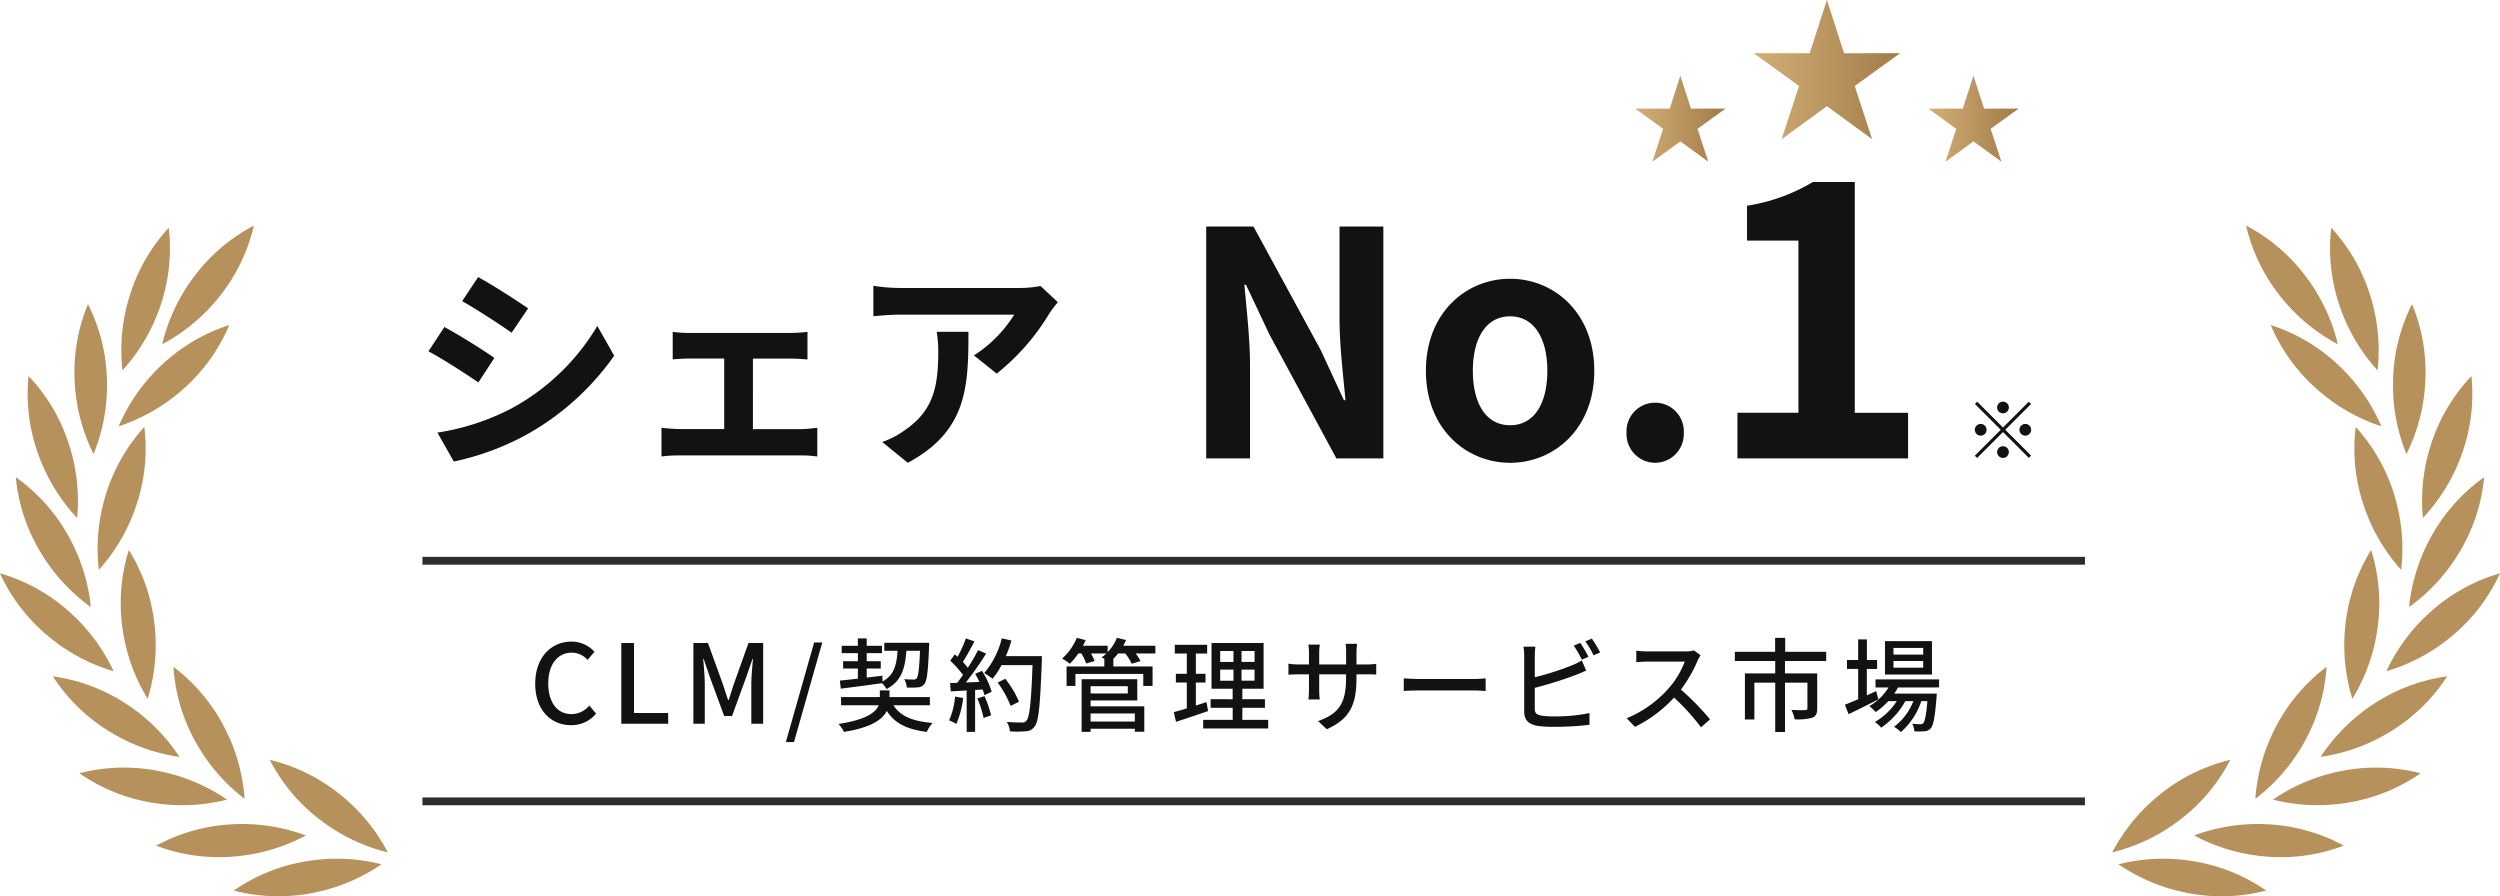
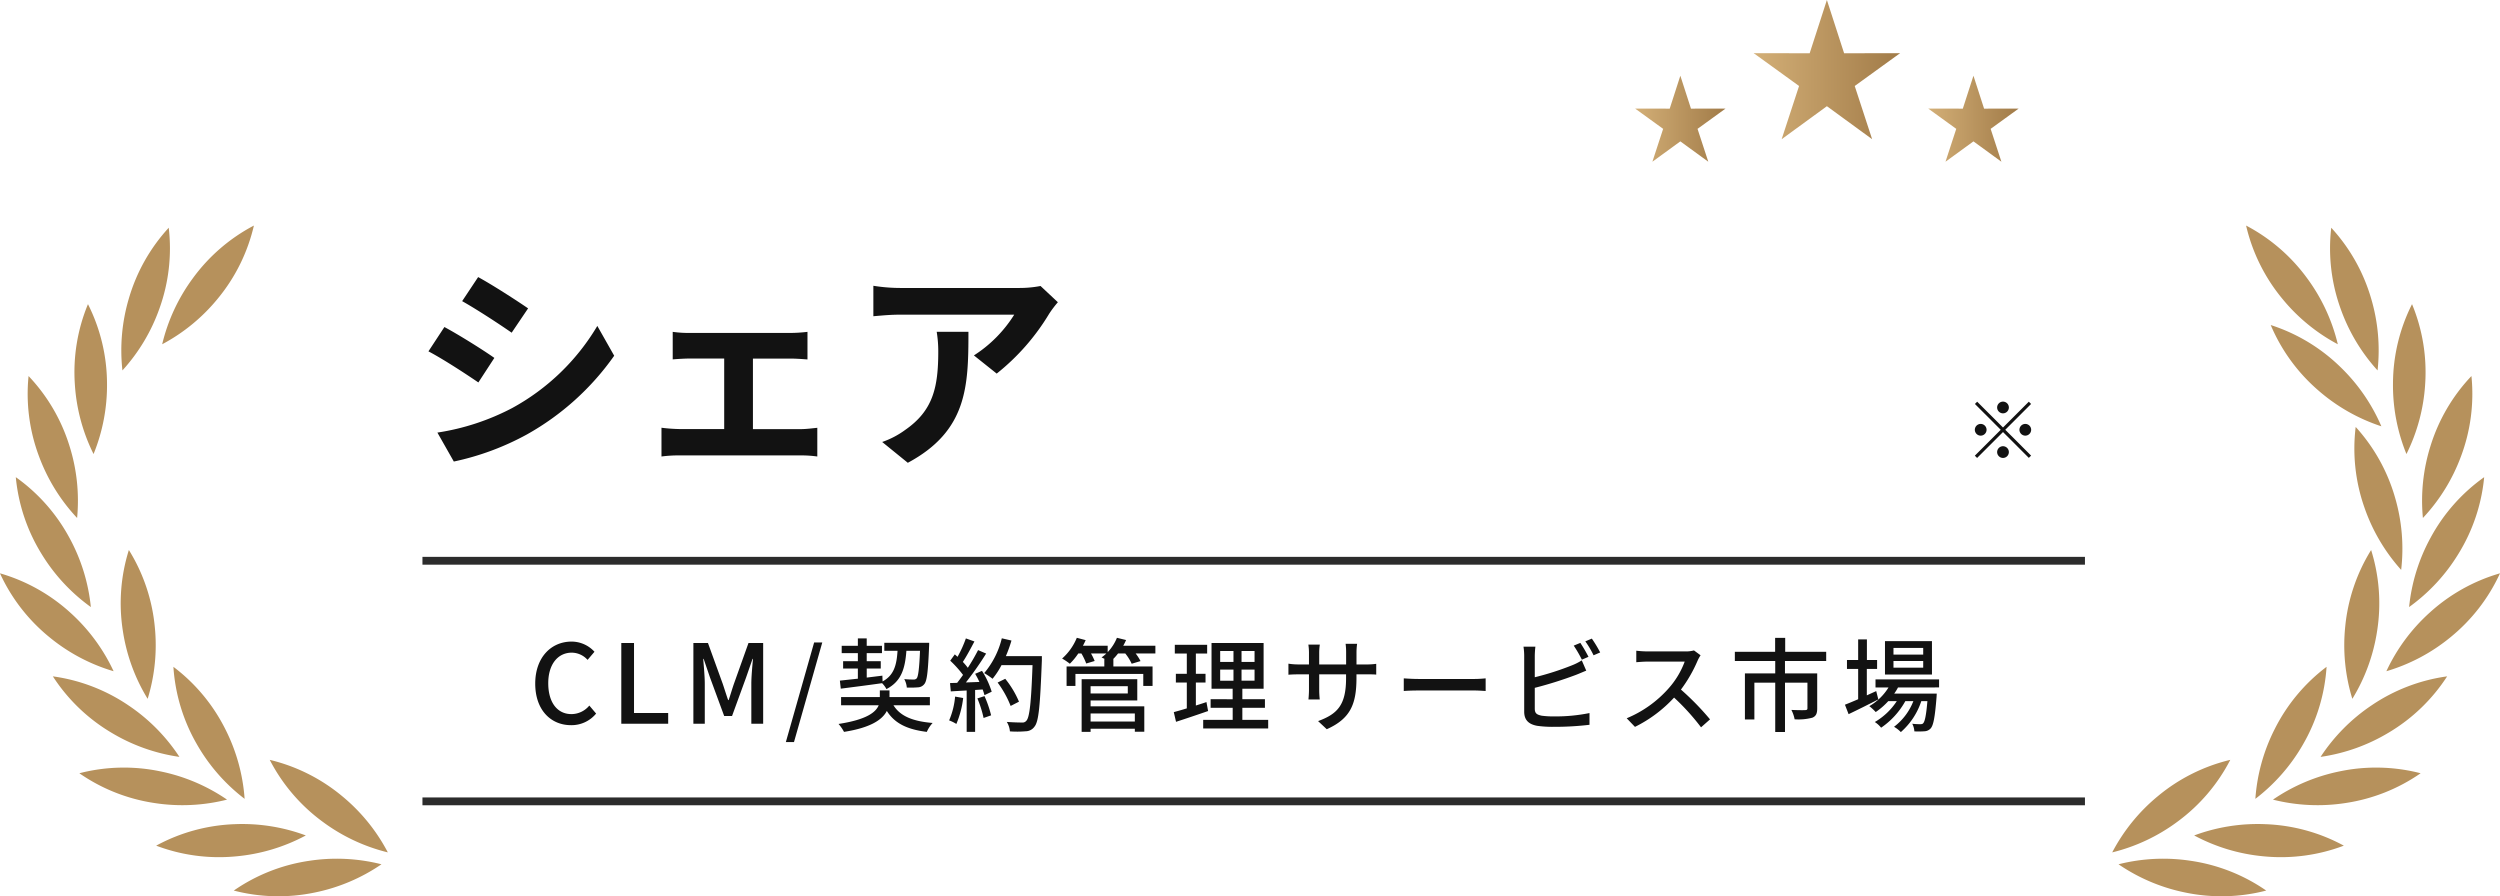
<svg xmlns="http://www.w3.org/2000/svg" width="319.522" height="114.56" viewBox="0 0 319.522 114.56">
  <defs>
    <linearGradient id="linear-gradient" y1="0.5" x2="1" y2="0.5" gradientUnits="objectBoundingBox">
      <stop offset="0" stop-color="#d3af77" />
      <stop offset="1" stop-color="#a17b48" />
    </linearGradient>
  </defs>
  <g id="B案" transform="translate(0 0)">
    <g id="グループ_8651" data-name="グループ 8651" transform="translate(52.459 0)">
      <g id="グループ_8642" data-name="グループ 8642" transform="translate(0 25.589)">
        <path id="パス_9161" data-name="パス 9161" d="M5.376.182A4.069,4.069,0,0,0,8.582-1.3L7.714-2.324A2.981,2.981,0,0,1,5.432-1.232c-1.82,0-2.968-1.5-2.968-3.948,0-2.422,1.232-3.906,3.01-3.906a2.741,2.741,0,0,1,2.016.924L8.372-9.2a3.971,3.971,0,0,0-2.926-1.3C2.842-10.5.8-8.484.8-5.124S2.786.182,5.376.182ZM11.8,0h5.992V-1.372H13.426v-8.946H11.8Zm9.212,0H22.47V-5.1c0-.924-.126-2.254-.2-3.192h.056l.812,2.38L24.948-.994h1.008l1.792-4.914.826-2.38h.056c-.084.938-.21,2.268-.21,3.192V0h1.512V-10.318H28.056L26.194-5.1c-.238.686-.434,1.386-.672,2.072h-.07C25.214-3.71,25-4.41,24.766-5.1l-1.89-5.222H21.014ZM32.832,2.34h1.04l3.614-12.727h-1.04Zm7.02-6.825c1.417-.182,3.38-.429,5.278-.7a3.229,3.229,0,0,1,.559.754c1.9-.988,2.379-2.6,2.548-4.888h1.742c-.1,2.353-.234,3.263-.416,3.51a.494.494,0,0,1-.429.156,11.524,11.524,0,0,1-1.17-.052,2.606,2.606,0,0,1,.325,1.079,11.655,11.655,0,0,0,1.417-.026,1.078,1.078,0,0,0,.832-.429c.338-.416.468-1.612.6-4.784.013-.143.013-.481.013-.481H45.416v1.027h1.69c-.117,1.833-.455,3.12-1.911,3.913l-.026-.741-2,.247V-7.059h1.794v-.936H43.167V-9.022h1.95v-.936h-1.95v-.949H42.036v.949H39.969v.936h2.067v1.027H40.151v.936h1.885v1.3c-.871.091-1.664.182-2.3.247ZM51.24-2.366v-1.04H46.079v-.858H44.844v.858H39.891v1.04H44.7c-.364.9-1.56,1.846-5.135,2.392a5.071,5.071,0,0,1,.7,1.014c3.471-.546,4.914-1.586,5.473-2.678,1,1.586,2.587,2.366,5.109,2.678A4.116,4.116,0,0,1,51.591-.1c-2.535-.208-4.147-.871-5.005-2.262Zm3.224-1.105A9.825,9.825,0,0,1,53.7-.429a5.081,5.081,0,0,1,.923.455,12.037,12.037,0,0,0,.871-3.315Zm2.847.234a14.038,14.038,0,0,1,.793,2.5l.962-.338a14.177,14.177,0,0,0-.845-2.457Zm-.286-3.146a11.182,11.182,0,0,1,.546,1.04l-1.729.065A40.805,40.805,0,0,0,58.429-8.97L57.4-9.412A24.227,24.227,0,0,1,56.089-7.15a7.573,7.573,0,0,0-.637-.754c.468-.7,1.014-1.729,1.482-2.613l-1.092-.39a14.99,14.99,0,0,1-1.066,2.353l-.351-.312-.585.806a13.99,13.99,0,0,1,1.638,1.82c-.26.364-.507.7-.754,1.014l-.91.026.1,1.066c.6-.039,1.287-.078,2.028-.117V1.04h1.079V-4.316l.962-.065a6.549,6.549,0,0,1,.234.728l.923-.442A10.985,10.985,0,0,0,57.9-6.76Zm8.528-2.262h-4.6a17.212,17.212,0,0,0,.715-1.989l-1.235-.286a10.877,10.877,0,0,1-2.249,4.446,9.037,9.037,0,0,1,1.066.728,10.105,10.105,0,0,0,1.144-1.742h3.965c-.169,4.771-.377,6.695-.793,7.111a.623.623,0,0,1-.559.221c-.312,0-1.092-.013-1.937-.078a2.723,2.723,0,0,1,.4,1.209,12.426,12.426,0,0,0,2-.013,1.388,1.388,0,0,0,1.144-.6c.546-.663.715-2.691.936-8.424ZM62.628-2.821a12.264,12.264,0,0,0-1.755-2.925l-.975.481a12.773,12.773,0,0,1,1.664,2.99ZM77.435-1.313V-.286H71.78V-1.313Zm-.9-3.484v.923H71.78V-4.8ZM71.78-2.977h5.967V-5.694H70.636V1.04H71.78v-.4h5.655v.377h1.209V-2.223H71.78Zm8.281-6.994H75.953a7.6,7.6,0,0,0,.364-.728l-1.17-.286a5.758,5.758,0,0,1-1.183,1.833v-.819H70.8c.13-.234.247-.481.351-.715l-1.131-.3A7.149,7.149,0,0,1,68.14-8.333a7.7,7.7,0,0,1,.988.663,8.087,8.087,0,0,0,1.079-1.313h.4A7.961,7.961,0,0,1,71.221-7.7L72.3-8.021a7.056,7.056,0,0,0-.468-.962h1.963a5.49,5.49,0,0,1-.611.507c.117.052.26.13.416.208h-.065v.949H68.712v2.483h1.131V-6.37h8.671v1.534H79.7V-7.319H74.692v-.949h-.026a6.645,6.645,0,0,0,.624-.715h.923a6.194,6.194,0,0,1,.819,1.313l1.131-.338a6.317,6.317,0,0,0-.624-.975h2.522Zm6.526,7.2c-.442.156-.91.3-1.352.442V-5.265H86.47V-6.383H85.235V-8.97h1.443v-1.118H82.544V-8.97h1.534v2.587h-1.4v1.118h1.4v3.3c-.624.195-1.2.351-1.664.481L82.7-.247c1.17-.377,2.678-.884,4.1-1.378Zm1.755-4.147h1.7V-5.5h-1.7Zm0-2.379h1.7v1.4h-1.7Zm4.394,1.4H91.072V-9.3h1.664Zm0,2.392H91.072V-6.916h1.664ZM91.176-.494V-2.041h2.886V-3.133H91.176V-4.472h2.717v-5.85H87.237v5.85h2.7v1.339H87.12v1.092h2.821V-.494h-3.77v1.1h8.307v-1.1Zm14.586-5.382v-.442H107c.624,0,1.079.013,1.287.039V-7.657a8.639,8.639,0,0,1-1.3.078h-1.222V-9.087a8.476,8.476,0,0,1,.078-1.131h-1.469a8.976,8.976,0,0,1,.065,1.131v1.508H101v-1.5a7.006,7.006,0,0,1,.078-1.04H99.613a7.134,7.134,0,0,1,.078,1.04v1.5H98.417a8.082,8.082,0,0,1-1.352-.1v1.417c.208-.026.741-.052,1.352-.052h1.274v1.95c0,.546-.052,1.079-.065,1.261h1.443A11.559,11.559,0,0,1,101-4.368v-1.95h3.432v.52c0,3.445-1.144,4.563-3.575,5.46L101.966.7C105.008-.663,105.762-2.522,105.762-5.876Zm6.045.078v1.612c.442-.039,1.222-.065,1.937-.065h7.072c.572,0,1.17.052,1.456.065V-5.8c-.325.026-.832.078-1.456.078h-7.072C113.042-5.72,112.236-5.772,111.807-5.8Zm22.568-4.537-.845.351a15.637,15.637,0,0,1,1.04,1.794l.845-.364A18.723,18.723,0,0,0,134.375-10.335Zm1.469-.546-.832.351a12.109,12.109,0,0,1,1.053,1.781l.845-.364A15.962,15.962,0,0,0,135.844-10.881Zm-7.215,1.027h-1.521a7.759,7.759,0,0,1,.091,1.2v7.111c0,1.092.6,1.612,1.651,1.807a14.165,14.165,0,0,0,2.132.13,38.071,38.071,0,0,0,4.563-.26v-1.5a21.711,21.711,0,0,1-4.485.429,11.211,11.211,0,0,1-1.625-.091c-.611-.13-.884-.286-.884-.91V-4.589a50.252,50.252,0,0,0,5.213-1.638c.416-.156.936-.39,1.365-.559L134.557-8.1a7.18,7.18,0,0,1-1.261.637,35.7,35.7,0,0,1-4.745,1.521V-8.658A11.8,11.8,0,0,1,128.629-9.854Zm21.112,1.105-.845-.624a3.943,3.943,0,0,1-1.131.13h-4.823a13.91,13.91,0,0,1-1.417-.091v1.469c.208-.013.91-.078,1.417-.078h4.771a10.7,10.7,0,0,1-2.067,3.432A14.607,14.607,0,0,1,140.3-.7L141.356.4a17.066,17.066,0,0,0,5-3.744,29.175,29.175,0,0,1,3.445,3.8L150.95-.559a34.553,34.553,0,0,0-3.718-3.809,17.793,17.793,0,0,0,2.132-3.7A4.487,4.487,0,0,1,149.741-8.749Zm16.055.728v-1.17h-5.239v-1.781H159.27v1.781h-5.148v1.17h5.161v1.586h-3.874V-.546h1.209V-5.252h2.665V1.053h1.248V-5.252H163.4v3.263c0,.182-.065.234-.286.247s-.988.013-1.768-.026a4.357,4.357,0,0,1,.416,1.2,6.925,6.925,0,0,0,2.275-.208c.468-.2.611-.546.611-1.183V-6.435h-4.121V-8.021Zm12.4-.819h-3.8v-.845h3.8Zm0,1.677h-3.8v-.858h3.8Zm1.118-3.393H173.31v4.264h6.006Zm-7.124,6.383c-.4.182-.806.364-1.2.546v-3.38h1.313V-8.151H171v-2.626h-1.118v2.626h-1.43v1.144h1.43v3.874c-.637.273-1.222.52-1.69.7l.468,1.209c1.092-.52,2.5-1.222,3.8-1.885Zm8.034-.468V-5.668H172.1v1.027h1.664a6.978,6.978,0,0,1-2.457,2.392,6.549,6.549,0,0,1,.819.754,8.826,8.826,0,0,0,1.6-1.391h1.092A8.414,8.414,0,0,1,172.01-.221a3.354,3.354,0,0,1,.806.728,9.99,9.99,0,0,0,3.094-3.393h1.027A7.54,7.54,0,0,1,174.467.39a3.88,3.88,0,0,1,.871.676,8.984,8.984,0,0,0,2.613-3.952h.78c-.156,1.833-.325,2.574-.52,2.8-.1.13-.208.143-.4.143A8.688,8.688,0,0,1,176.794,0a2.388,2.388,0,0,1,.273.975,10.236,10.236,0,0,0,1.3-.013,1.131,1.131,0,0,0,.78-.364c.351-.39.546-1.4.754-4,.013-.156.026-.455.026-.455h-5.434a5.983,5.983,0,0,0,.481-.78Z" transform="translate(15.148 66.912)" fill="#121212" />
        <path id="パス_9158" data-name="パス 9158" d="M8.652-22.176,6.608-19.1c1.848,1.036,4.76,2.94,6.328,4.032l2.1-3.108C13.58-19.18,10.5-21.168,8.652-22.176ZM3.444-2.3l2.1,3.7A34.071,34.071,0,0,0,14.9-2.072,33.808,33.808,0,0,0,26.04-12.124l-2.156-3.808a28.543,28.543,0,0,1-10.892,10.5A30.339,30.339,0,0,1,3.444-2.3Zm.9-13.5L2.3-12.684C4.172-11.7,7.084-9.8,8.68-8.708l2.044-3.136C9.3-12.852,6.216-14.784,4.34-15.792Zm29.176.616v3.528c.616-.056,1.624-.112,2.212-.112H40.1v9.016H34.384a21.627,21.627,0,0,1-2.3-.168V.756a16.539,16.539,0,0,1,2.3-.14H49.868A14.76,14.76,0,0,1,52,.756V-2.912c-.588.056-1.372.168-2.128.168h-6.1V-11.76h4.788c.644,0,1.484.056,2.184.112v-3.528a19.06,19.06,0,0,1-2.184.14H35.728A14.671,14.671,0,0,1,33.516-15.176Zm49.224-3.78-2.212-2.072a14.44,14.44,0,0,1-2.856.252H62.58a22.2,22.2,0,0,1-3.416-.28v3.892c1.316-.112,2.24-.2,3.416-.2H77.168a16.651,16.651,0,0,1-5.152,5.208l2.912,2.324a28.518,28.518,0,0,0,6.72-7.672A14.1,14.1,0,0,1,82.74-18.956Zm-11.424,3.78h-4.06a15.522,15.522,0,0,1,.2,2.52c0,4.592-.672,7.56-4.228,10.024a11.064,11.064,0,0,1-2.94,1.54l3.276,2.66C71.176-2.52,71.316-8.232,71.316-15.176Z" transform="translate(0 32)" fill="#121212" />
        <path id="パス_9163" data-name="パス 9163" d="M212.482.5H0v-1H212.482Z" transform="translate(1.534 46.082)" fill="#2c2c2c" />
        <path id="パス_9162" data-name="パス 9162" d="M212.482.5H0v-1H212.482Z" transform="translate(1.534 76.832)" fill="#2c2c2c" />
      </g>
      <g id="グループ_8647" data-name="グループ 8647" transform="translate(98.065 0)">
-         <path id="パス_9160" data-name="パス 9160" d="M3.64,0h5.6V-11.88c0-3.4-.44-7.12-.72-10.32h.2l3,6.36L20.28,0h6V-29.64h-5.6V-17.8c0,3.36.48,7.28.76,10.36h-.2l-2.96-6.4-8.6-15.8H3.64ZM42.48.56c5.6,0,10.76-4.32,10.76-11.76S48.08-22.96,42.48-22.96,31.72-18.64,31.72-11.2,36.88.56,42.48.56Zm0-4.8c-3.04,0-4.76-2.72-4.76-6.96,0-4.2,1.72-6.96,4.76-6.96s4.76,2.76,4.76,6.96C47.24-6.96,45.52-4.24,42.48-4.24ZM61,.56a3.684,3.684,0,0,0,3.68-3.84A3.661,3.661,0,0,0,61-7.12a3.652,3.652,0,0,0-3.64,3.84A3.676,3.676,0,0,0,61,.56ZM71.538,0H93.343V-5.831H86.532v-29.5H81.191a23.52,23.52,0,0,1-8.428,3.038v4.459h6.566v22H71.538Z" transform="translate(0 58.589)" fill="#121212" />
        <g id="グループ_8643" data-name="グループ 8643" transform="translate(58.46)">
          <path id="パス_4468" data-name="パス 4468" d="M1030.56,127.379l2.2,6.809,7.156-.014-5.8,4.195,2.224,6.8-5.781-4.217-5.781,4.217,2.224-6.8-5.8-4.195,7.155.014Z" transform="translate(-1006.051 -127.379)" fill-rule="evenodd" fill="url(#linear-gradient)" />
          <path id="パス_4469" data-name="パス 4469" d="M1404.257,278.405l1.358,4.206,4.42-.008-3.581,2.591,1.374,4.2-3.571-2.6-3.571,2.6,1.374-4.2-3.581-2.591,4.42.008Z" transform="translate(-1361.017 -268.726)" fill-rule="evenodd" fill="url(#linear-gradient)" />
          <path id="パス_4470" data-name="パス 4470" d="M770.657,278.405l1.358,4.206,4.42-.008-3.581,2.591,1.374,4.2-3.571-2.6-3.571,2.6,1.374-4.2-3.581-2.591,4.42.008Z" transform="translate(-764.879 -268.726)" fill-rule="evenodd" fill="url(#linear-gradient)" />
        </g>
        <path id="パス_9159" data-name="パス 9159" d="M5-5.9a.755.755,0,0,0,.75-.75A.755.755,0,0,0,5-7.4a.755.755,0,0,0-.75.75A.755.755,0,0,0,5-5.9ZM5-4.09,1.7-7.39l-.29.29,3.3,3.3L1.4-.49l.29.29L5-3.51,8.3-.21,8.59-.5,5.29-3.8l3.3-3.3L8.3-7.39ZM2.9-3.8a.755.755,0,0,0-.75-.75.755.755,0,0,0-.75.75.755.755,0,0,0,.75.75A.755.755,0,0,0,2.9-3.8Zm4.2,0a.755.755,0,0,0,.75.75A.755.755,0,0,0,8.6-3.8a.755.755,0,0,0-.75-.75A.755.755,0,0,0,7.1-3.8ZM5-1.7a.755.755,0,0,0-.75.75A.755.755,0,0,0,5-.2a.755.755,0,0,0,.75-.75A.755.755,0,0,0,5-1.7Z" transform="translate(100.477 58.73)" fill="#121212" />
      </g>
    </g>
    <g id="月桂樹" transform="translate(0 28.828)">
      <g id="グループ_8667" data-name="グループ 8667" transform="translate(34.475 68.288)">
        <path id="パス_7414" data-name="パス 7414" d="M208.907,303.446a22.716,22.716,0,0,1,9.248,4.634A23.284,23.284,0,0,1,224,315.273a23.277,23.277,0,0,1-8.38-3.954A22.722,22.722,0,0,1,208.907,303.446Z" transform="translate(-208.907 -303.446)" fill="#b6915c" />
      </g>
      <g id="グループ_8668" data-name="グループ 8668" transform="translate(29.879 80.935)">
        <path id="パス_7415" data-name="パス 7415" d="M198.227,336.89a22.716,22.716,0,0,1,9.619-3.8,23.283,23.283,0,0,1,9.256.441,23.276,23.276,0,0,1-8.534,3.611A22.714,22.714,0,0,1,198.227,336.89Z" transform="translate(-198.227 -332.831)" fill="#b6915c" />
      </g>
      <g id="グループ_8669" data-name="グループ 8669" transform="translate(19.959 76.5)">
        <path id="パス_7416" data-name="パス 7416" d="M175.179,325.282a22.712,22.712,0,0,1,9.973-2.743,23.285,23.285,0,0,1,9.154,1.438,23.289,23.289,0,0,1-8.874,2.668A22.712,22.712,0,0,1,175.179,325.282Z" transform="translate(-175.179 -322.527)" fill="#b6915c" />
      </g>
      <g id="グループ_8670" data-name="グループ 8670" transform="translate(10.143 69.266)">
        <path id="パス_7417" data-name="パス 7417" d="M152.372,306.453a22.713,22.713,0,0,1,10.341-.243,23.287,23.287,0,0,1,8.532,3.614,23.285,23.285,0,0,1-9.256.437A22.717,22.717,0,0,1,152.372,306.453Z" transform="translate(-152.372 -305.718)" fill="#b6915c" />
      </g>
      <g id="グループ_8671" data-name="グループ 8671" transform="translate(6.755 57.616)">
        <path id="パス_7418" data-name="パス 7418" d="M144.5,278.65a22.72,22.72,0,0,1,9.657,3.706,23.285,23.285,0,0,1,6.518,6.587,23.285,23.285,0,0,1-8.727-3.115A22.716,22.716,0,0,1,144.5,278.65Z" transform="translate(-144.499 -278.65)" fill="#b6915c" />
      </g>
      <g id="グループ_8672" data-name="グループ 8672" transform="translate(0 44.446)">
        <path id="パス_7419" data-name="パス 7419" d="M128.8,248.05a22.719,22.719,0,0,1,9.023,5.058,23.294,23.294,0,0,1,5.5,7.457,23.281,23.281,0,0,1-8.188-4.339A22.727,22.727,0,0,1,128.8,248.05Z" transform="translate(-128.804 -248.05)" fill="#b6915c" />
      </g>
      <g id="グループ_8673" data-name="グループ 8673" transform="translate(15.413 41.469)">
        <path id="パス_7420" data-name="パス 7420" d="M165.675,241.133a22.715,22.715,0,0,1,3.311,9.8,23.285,23.285,0,0,1-.91,9.221,23.285,23.285,0,0,1-3.173-8.706A22.715,22.715,0,0,1,165.675,241.133Z" transform="translate(-164.617 -241.133)" fill="#b6915c" />
      </g>
      <g id="グループ_8674" data-name="グループ 8674" transform="translate(2.022 32.159)">
        <path id="パス_7421" data-name="パス 7421" d="M133.5,219.5a22.71,22.71,0,0,1,6.853,7.748,23.29,23.29,0,0,1,2.738,8.853,23.285,23.285,0,0,1-6.3-6.794A22.718,22.718,0,0,1,133.5,219.5Z" transform="translate(-133.503 -219.501)" fill="#b6915c" />
      </g>
      <g id="グループ_8675" data-name="グループ 8675" transform="translate(3.544 19.234)">
        <path id="パス_7422" data-name="パス 7422" d="M137.144,189.469a22.719,22.719,0,0,1,5.227,8.925,23.279,23.279,0,0,1,.977,9.215,23.294,23.294,0,0,1-4.871-7.883A22.716,22.716,0,0,1,137.144,189.469Z" transform="translate(-137.037 -189.469)" fill="#b6915c" />
      </g>
      <g id="グループ_8676" data-name="グループ 8676" transform="translate(9.504 10.045)">
        <path id="パス_7423" data-name="パス 7423" d="M152.625,168.119a22.722,22.722,0,0,1,2.434,10.053,23.288,23.288,0,0,1-1.72,9.105,23.276,23.276,0,0,1-2.393-8.952A22.72,22.72,0,0,1,152.625,168.119Z" transform="translate(-150.886 -168.119)" fill="#b6915c" />
      </g>
      <g id="グループ_8677" data-name="グループ 8677" transform="translate(15.162 12.714)">
-         <path id="パス_7424" data-name="パス 7424" d="M178.175,174.321a22.714,22.714,0,0,1-6.089,8.362,23.285,23.285,0,0,1-8.054,4.582,23.286,23.286,0,0,1,5.276-7.618A22.722,22.722,0,0,1,178.175,174.321Z" transform="translate(-164.032 -174.321)" fill="#b6915c" />
-       </g>
+         </g>
      <g id="グループ_8678" data-name="グループ 8678" transform="translate(20.728 0)">
        <path id="パス_7425" data-name="パス 7425" d="M188.689,144.779a22.726,22.726,0,0,1-4.57,9.28,23.285,23.285,0,0,1-7.153,5.891,23.294,23.294,0,0,1,3.9-8.408A22.719,22.719,0,0,1,188.689,144.779Z" transform="translate(-176.966 -144.779)" fill="#b6915c" />
      </g>
      <g id="グループ_8679" data-name="グループ 8679" transform="translate(15.501 0.28)">
        <path id="パス_7426" data-name="パス 7426" d="M170.887,145.43a22.714,22.714,0,0,1-1.172,10.277,23.3,23.3,0,0,1-4.747,7.958,23.282,23.282,0,0,1,.832-9.229A22.728,22.728,0,0,1,170.887,145.43Z" transform="translate(-164.821 -145.43)" fill="#b6915c" />
      </g>
      <g id="グループ_8680" data-name="グループ 8680" transform="translate(12.469 25.739)">
-         <path id="パス_7427" data-name="パス 7427" d="M163.751,204.584a22.716,22.716,0,0,1-1.113,10.284,23.289,23.289,0,0,1-4.7,7.985,23.285,23.285,0,0,1,.779-9.234A22.721,22.721,0,0,1,163.751,204.584Z" transform="translate(-157.775 -204.584)" fill="#b6915c" />
-       </g>
+         </g>
      <g id="グループ_8681" data-name="グループ 8681" transform="translate(22.164 56.397)">
        <path id="パス_7428" data-name="パス 7428" d="M180.3,275.817a22.719,22.719,0,0,1,6.623,7.945,23.282,23.282,0,0,1,2.478,8.929,23.287,23.287,0,0,1-6.1-6.975A22.721,22.721,0,0,1,180.3,275.817Z" transform="translate(-180.301 -275.817)" fill="#b6915c" />
      </g>
    </g>
    <g id="月桂樹-2" data-name="月桂樹" transform="translate(269.957 28.828)">
      <g id="グループ_8667-2" data-name="グループ 8667" transform="translate(0 68.288)">
        <path id="パス_7414-2" data-name="パス 7414" d="M224,303.446a22.717,22.717,0,0,0-9.248,4.634,23.284,23.284,0,0,0-5.842,7.193,23.277,23.277,0,0,0,8.38-3.954A22.722,22.722,0,0,0,224,303.446Z" transform="translate(-208.907 -303.446)" fill="#b6915c" />
      </g>
      <g id="グループ_8668-2" data-name="グループ 8668" transform="translate(0.811 80.935)">
        <path id="パス_7415-2" data-name="パス 7415" d="M217.1,336.89a22.716,22.716,0,0,0-9.619-3.8,23.283,23.283,0,0,0-9.256.441,23.276,23.276,0,0,0,8.534,3.611A22.714,22.714,0,0,0,217.1,336.89Z" transform="translate(-198.227 -332.831)" fill="#b6915c" />
      </g>
      <g id="グループ_8669-2" data-name="グループ 8669" transform="translate(10.478 76.5)">
        <path id="パス_7416-2" data-name="パス 7416" d="M194.306,325.282a22.712,22.712,0,0,0-9.973-2.743,23.286,23.286,0,0,0-9.154,1.438,23.289,23.289,0,0,0,8.874,2.668A22.712,22.712,0,0,0,194.306,325.282Z" transform="translate(-175.179 -322.527)" fill="#b6915c" />
      </g>
      <g id="グループ_8670-2" data-name="グループ 8670" transform="translate(20.548 69.266)">
        <path id="パス_7417-2" data-name="パス 7417" d="M171.245,306.453a22.713,22.713,0,0,0-10.341-.243,23.287,23.287,0,0,0-8.532,3.614,23.285,23.285,0,0,0,9.256.437A22.718,22.718,0,0,0,171.245,306.453Z" transform="translate(-152.372 -305.718)" fill="#b6915c" />
      </g>
      <g id="グループ_8671-2" data-name="グループ 8671" transform="translate(26.635 57.616)">
        <path id="パス_7418-2" data-name="パス 7418" d="M160.674,278.65a22.72,22.72,0,0,0-9.657,3.706,23.284,23.284,0,0,0-6.518,6.587,23.285,23.285,0,0,0,8.727-3.115A22.716,22.716,0,0,0,160.674,278.65Z" transform="translate(-144.499 -278.65)" fill="#b6915c" />
      </g>
      <g id="グループ_8672-2" data-name="グループ 8672" transform="translate(35.041 44.446)">
        <path id="パス_7419-2" data-name="パス 7419" d="M143.328,248.05a22.719,22.719,0,0,0-9.023,5.058,23.293,23.293,0,0,0-5.5,7.457,23.281,23.281,0,0,0,8.188-4.339A22.726,22.726,0,0,0,143.328,248.05Z" transform="translate(-128.804 -248.05)" fill="#b6915c" />
      </g>
      <g id="グループ_8673-2" data-name="グループ 8673" transform="translate(29.679 41.469)">
        <path id="パス_7420-2" data-name="パス 7420" d="M168.031,241.133a22.715,22.715,0,0,0-3.311,9.8,23.285,23.285,0,0,0,.91,9.221,23.284,23.284,0,0,0,3.173-8.706A22.714,22.714,0,0,0,168.031,241.133Z" transform="translate(-164.617 -241.133)" fill="#b6915c" />
      </g>
      <g id="グループ_8674-2" data-name="グループ 8674" transform="translate(37.951 32.159)">
        <path id="パス_7421-2" data-name="パス 7421" d="M143.094,219.5a22.71,22.71,0,0,0-6.853,7.748A23.289,23.289,0,0,0,133.5,236.1a23.285,23.285,0,0,0,6.3-6.794A22.718,22.718,0,0,0,143.094,219.5Z" transform="translate(-133.503 -219.501)" fill="#b6915c" />
      </g>
      <g id="グループ_8675-2" data-name="グループ 8675" transform="translate(39.598 19.234)">
        <path id="パス_7422-2" data-name="パス 7422" d="M143.354,189.469a22.718,22.718,0,0,0-5.227,8.925,23.279,23.279,0,0,0-.977,9.215,23.294,23.294,0,0,0,4.871-7.883A22.716,22.716,0,0,0,143.354,189.469Z" transform="translate(-137.037 -189.469)" fill="#b6915c" />
      </g>
      <g id="グループ_8676-2" data-name="グループ 8676" transform="translate(35.888 10.045)">
        <path id="パス_7423-2" data-name="パス 7423" d="M153.32,168.119a22.722,22.722,0,0,0-2.434,10.053,23.289,23.289,0,0,0,1.72,9.105A23.275,23.275,0,0,0,155,178.326,22.719,22.719,0,0,0,153.32,168.119Z" transform="translate(-150.886 -168.119)" fill="#b6915c" />
      </g>
      <g id="グループ_8677-2" data-name="グループ 8677" transform="translate(20.26 12.714)">
        <path id="パス_7424-2" data-name="パス 7424" d="M164.032,174.321a22.714,22.714,0,0,0,6.089,8.362,23.285,23.285,0,0,0,8.054,4.582,23.287,23.287,0,0,0-5.276-7.618A22.722,22.722,0,0,0,164.032,174.321Z" transform="translate(-164.032 -174.321)" fill="#b6915c" />
      </g>
      <g id="グループ_8678-2" data-name="グループ 8678" transform="translate(17.113 0)">
        <path id="パス_7425-2" data-name="パス 7425" d="M176.966,144.779a22.726,22.726,0,0,0,4.57,9.28,23.285,23.285,0,0,0,7.153,5.891,23.294,23.294,0,0,0-3.9-8.408A22.719,22.719,0,0,0,176.966,144.779Z" transform="translate(-176.966 -144.779)" fill="#b6915c" />
      </g>
      <g id="グループ_8679-2" data-name="グループ 8679" transform="translate(27.85 0.28)">
        <path id="パス_7426-2" data-name="パス 7426" d="M164.968,145.43a22.714,22.714,0,0,0,1.172,10.277,23.3,23.3,0,0,0,4.747,7.958,23.282,23.282,0,0,0-.832-9.229A22.728,22.728,0,0,0,164.968,145.43Z" transform="translate(-164.821 -145.43)" fill="#b6915c" />
      </g>
      <g id="グループ_8680-2" data-name="グループ 8680" transform="translate(30.957 25.739)">
        <path id="パス_7427-2" data-name="パス 7427" d="M157.938,204.584a22.716,22.716,0,0,0,1.113,10.284,23.29,23.29,0,0,0,4.7,7.985,23.284,23.284,0,0,0-.779-9.234A22.721,22.721,0,0,0,157.938,204.584Z" transform="translate(-157.775 -204.584)" fill="#b6915c" />
      </g>
      <g id="グループ_8681-2" data-name="グループ 8681" transform="translate(18.3 56.397)">
        <path id="パス_7428-2" data-name="パス 7428" d="M189.4,275.817a22.719,22.719,0,0,0-6.623,7.945,23.282,23.282,0,0,0-2.478,8.929,23.286,23.286,0,0,0,6.1-6.975A22.72,22.72,0,0,0,189.4,275.817Z" transform="translate(-180.301 -275.817)" fill="#b6915c" />
      </g>
    </g>
  </g>
</svg>